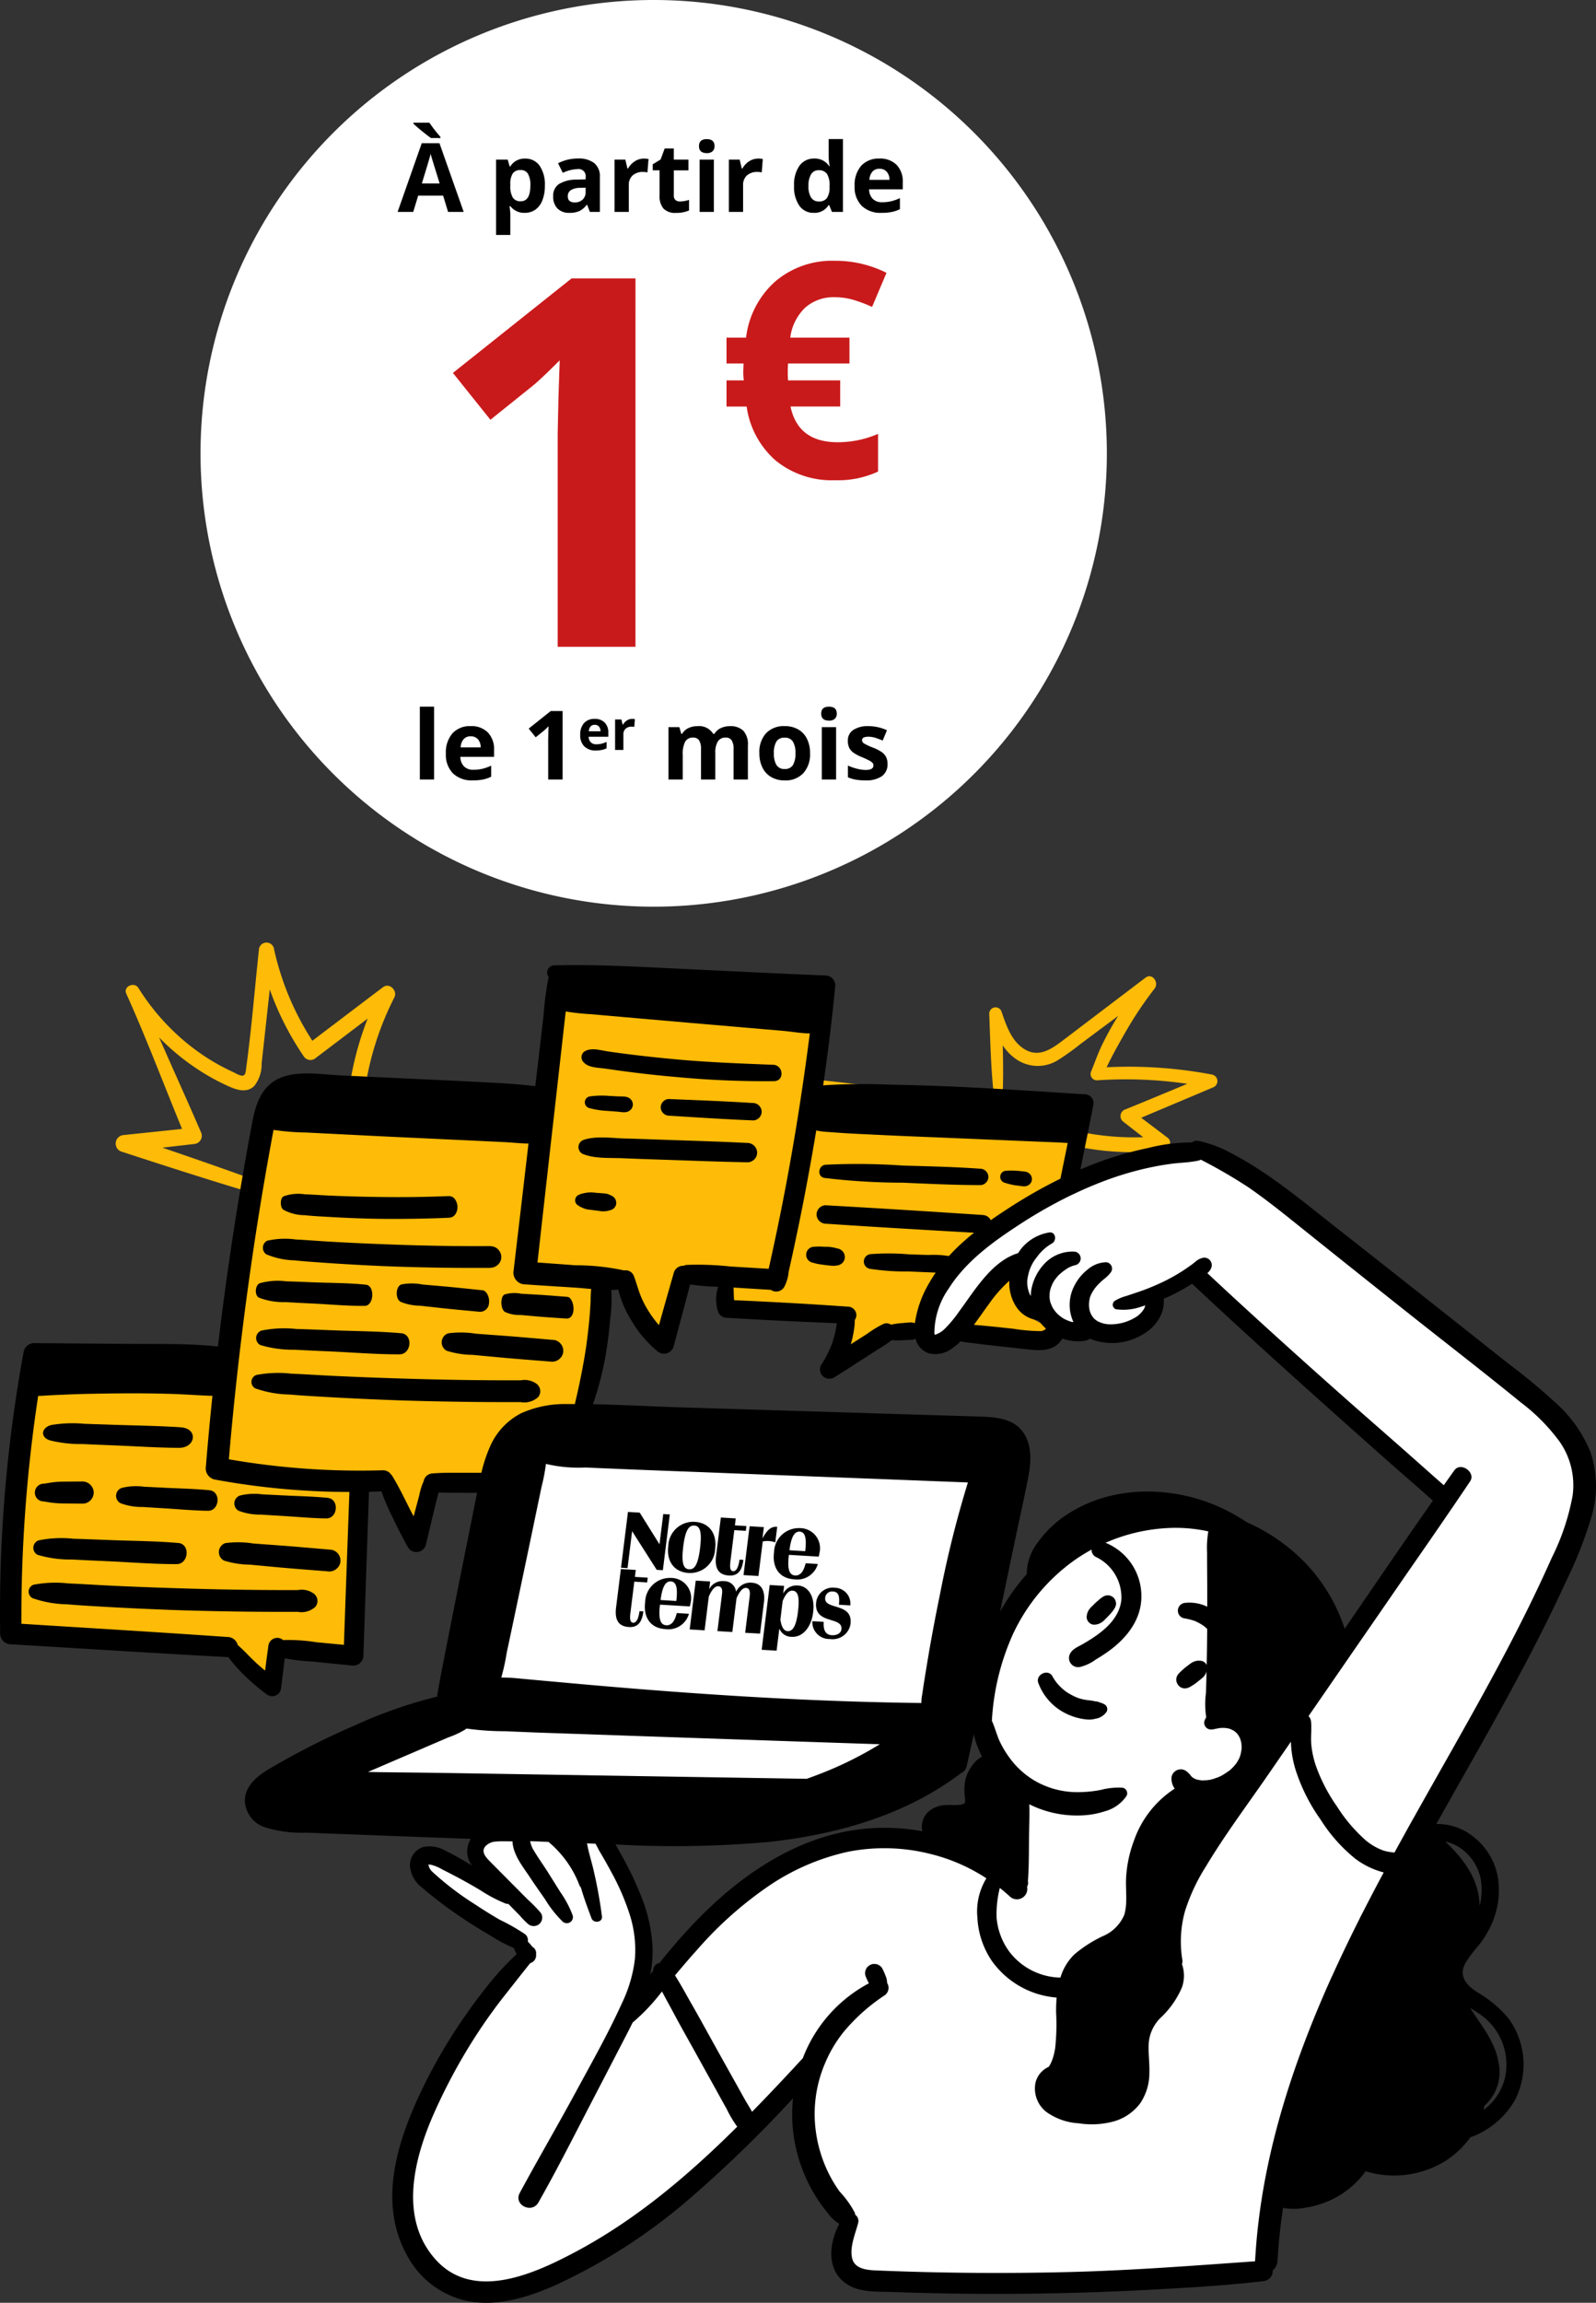
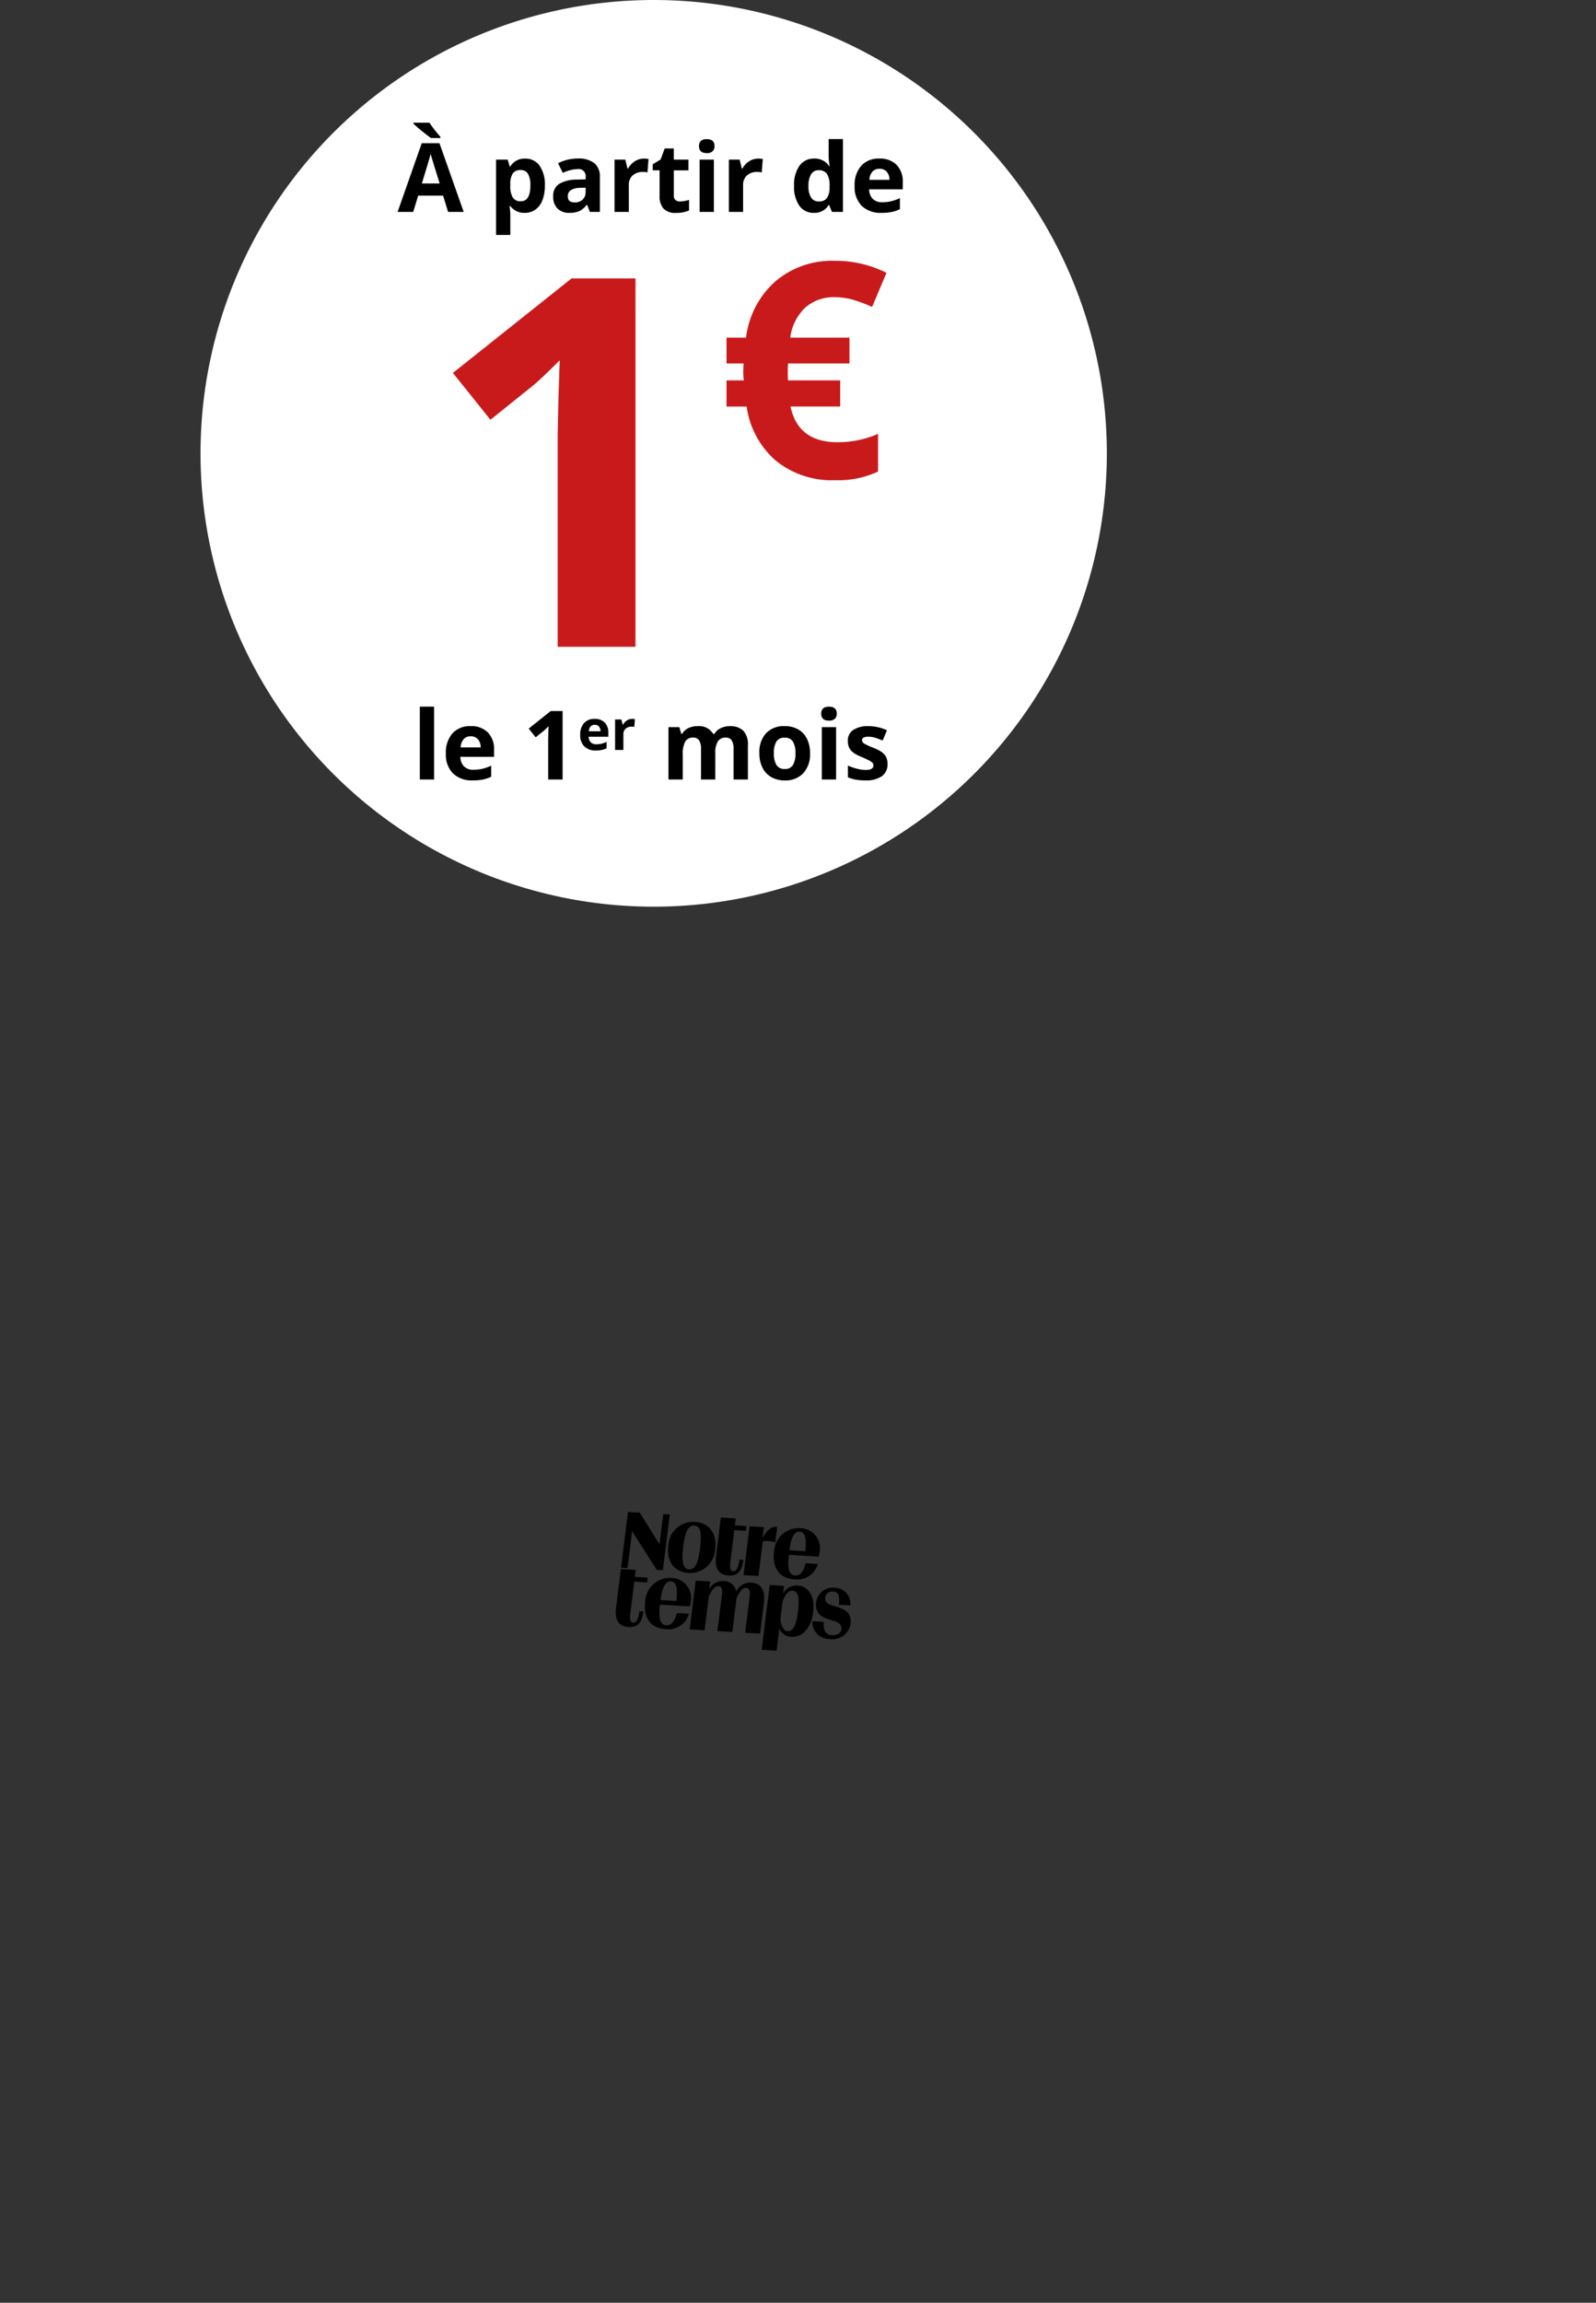
<svg xmlns="http://www.w3.org/2000/svg" width="198.99" height="286.996" viewBox="0 0 198.99 286.996">
  <rect x="0" y="0" width="198.99" height="286.996" fill="#333333" stroke="none" />
  <defs>
    <clipPath id="clip-path">
-       <rect id="Rectangle_24" data-name="Rectangle 24" width="198.99" height="169.521" fill="none" />
-     </clipPath>
+       </clipPath>
    <clipPath id="clip-path-2">
      <path id="Tracé_435" data-name="Tracé 435" d="M335.515,328.1l29.273,1.759,2-16.061-29.273-1.759Z" transform="translate(-335.515 -312.04)" fill="none" />
    </clipPath>
  </defs>
  <g id="Groupe_101" data-name="Groupe 101" transform="translate(-43 -36.004)">
    <g id="Groupe_97" data-name="Groupe 97" transform="translate(23 -30.762)">
      <g id="Groupe_86" data-name="Groupe 86" transform="translate(20 184.24)">
        <g id="Groupe_85" data-name="Groupe 85" clip-path="url(#clip-path)">
          <path id="Tracé_399" data-name="Tracé 399" d="M330.941,252.977l.91-13.06L342.2,210.149l15.93-26.652s12.843-24.679,12.735-26.827c0,0-.829-5.026-3.339-7.379S324,114.849,324,114.849a19.825,19.825,0,0,1-4,0c-2.414-.214-17.027,5.714-17.027,5.714l-8.985,5.752-5.747,7.705-.745,4.214,1.208.945,3.889-2.905,6.327-7.311.324.958,1.583,4.628,2.146.549,1.932,2.058h2.274l4.535.686,4.169-2.117,1.083-2.607.956-1.078,2.823-1.568,2.274.777,29.8,27.139-14.037,18.977L324.825,161.21l-12-.863-9.852,4.234-9.729,15.133,3.741,12.078-4.783,8.97-9.952-.344-6.593.627-11.164,6.274-10.322,11.057-2.117.784,1.333-6.117-5.8-13.331-13.8-.706-1.725,2.117v3.529l-5.489-2.294-1.725,1.2.627,2.117,12.7,8.312-.863,2.274-6.979,7.371-6.979,15.134v11.37l5.254,6.117,6.038,1.1,12.233-5.254,5.96-3.842,10.665-8.7,5.8-6.43,3.529-1.725.392,8.155,2.745,6.508,2.588,2.509-.784,4.391,1.469,2.126,17.352.5,27.211-.748,3.562-.314Z" transform="translate(-172.562 -88.728)" fill="#fff" />
          <path id="Tracé_400" data-name="Tracé 400" d="M252.591,310.778l6.8-31.871-60.862-2-7.682,30.944-18.09,10.3,13.877,2.863,47.335,2.23,12.908-5.093Z" transform="translate(-133.475 -213.94)" fill="#fff" />
          <path id="Tracé_401" data-name="Tracé 401" d="M96.784,5.552q-4.409,3.339-8.813,6.685A34.644,34.644,0,0,1,83.153.638a.954.954,0,0,0-1.83.1c-.533,4.947-.926,9.933-1.6,14.862-.034.245-.052.788-.293.941-.313.2-1.064-.279-1.364-.417A27.14,27.14,0,0,1,75.4,14.714a27.521,27.521,0,0,1-4.841-3.755A28.181,28.181,0,0,1,66.27,5.638c-.494-.782-1.907-.177-1.507.714,2.5,5.542,4.644,11.247,6.959,16.87l-7.305.768a1.063,1.063,0,0,0-.152,2.093c4.873,1.59,9.745,3.164,14.651,4.646.915.276,1.476-1.277.562-1.606-3.393-1.225-6.8-2.4-10.211-3.564l3.966-.456a1.026,1.026,0,0,0,.907-1.328c-1.714-4-3.537-7.958-5.274-11.951a28.8,28.8,0,0,0,5.5,4.41,27.156,27.156,0,0,0,3.071,1.637c1.053.477,2.318.933,3.279.011a4.315,4.315,0,0,0,.928-2.806l.475-4.316.541-4.92A36.213,36.213,0,0,0,86.9,14.183a.993.993,0,0,0,1.357.3q3.309-2.5,6.606-5.008a38.882,38.882,0,0,0-2.379,9.369c-.152,1.236,1.756,1.642,1.911.392a37.4,37.4,0,0,1,3.8-12.406c.422-.827-.606-1.882-1.407-1.274" transform="translate(-49.025 0)" fill="#febb08" />
          <path id="Tracé_402" data-name="Tracé 402" d="M570.211,30.709a55.511,55.511,0,0,0-13.176-.918c.719-1.531,1.576-3.031,2.406-4.479a46.289,46.289,0,0,1,3.575-5.328c.578-.745-.282-2.007-1.142-1.354q-5.15,3.909-10.3,7.82c-1.449,1.1-3.01,2.178-4.789,1.083-1.631-1-2.272-2.976-2.86-4.689a.787.787,0,0,0-1.527.287c.129,3.414.2,6.824.583,10.22a.543.543,0,0,0,1.083-.062c.094-2.08.069-4.158.016-6.236a6.219,6.219,0,0,0,1.506,1.612,4.743,4.743,0,0,0,5.448.192,30.518,30.518,0,0,0,2.724-1.953l3.026-2.257,1.689-1.259c-.179.289-.361.576-.533.869q-.831,1.409-1.54,2.88c-.495,1.03-.851,2.1-1.289,3.152a.787.787,0,0,0,.738,1.129,53.285,53.285,0,0,1,11.244.435c-2.576,1.071-5.149,2.15-7.736,3.194a.881.881,0,0,0-.319,1.472c.848.667,1.7,1.326,2.555,1.987a33.245,33.245,0,0,1-8.576-.821.935.935,0,0,0-.375,1.831,34.171,34.171,0,0,0,11.439.644c.708-.079,1.226-1.072.561-1.58q-1.643-1.253-3.3-2.493c2.979-1.272,5.972-2.512,8.952-3.785a.832.832,0,0,0-.089-1.593" transform="translate(-419.058 -14.252)" fill="#febb08" />
          <path id="Tracé_403" data-name="Tracé 403" d="M74.326,22.623,71.883,40.39,38.125,38.836l-5.33,32.648H7.92s-2.221,32.2-1.555,31.981,26.429,1.555,26.429,1.555l5.552,4.886-.04-4.894,10.7,1.118,1.11-21.321,2.256,1.065,4.406,5.82,2-6.885H67l9.55-7.773L80.1,59.268l2.665.222,4.664,7.773,2.443-8.218H95.2v4.442l15.1.888-1.777,5.774,7.107-4.22h3.331s.444,2.665,2,2a19.759,19.759,0,0,0,3.331-2s9.994,2.221,10.883,1.333a11.482,11.482,0,0,0,1.332-1.555s-4.664-1.555-4.886-3.553-.444-4.442-.444-4.442-1.555.222-2.887,2.887-2.045,4.514-2.045,4.514-2.989,2.519-5.284,2-2-2.665-.518-5.108,7.181-8.218,9.328-9.4,8.366-5.034,8.291-5.256.962-8.884.666-9.032-32.277-3.776-32.277-3.776l-.074-9.624Z" transform="translate(-4.822 -17.479)" fill="#febb08" />
          <path id="Tracé_404" data-name="Tracé 404" d="M25.008,295.353l-2.429.02a11.185,11.185,0,0,0-1.187.079c-.411.047-.815.147-1.229.179a1.11,1.11,0,0,0-1.029,1.024,1.09,1.09,0,0,0,.871,1.162c.4.031.8.13,1.2.176a14.012,14.012,0,0,0,1.48.1l2.479.02a1.392,1.392,0,0,0,1.3-1.46,1.415,1.415,0,0,0-1.461-1.3" transform="translate(-14.782 -228.189)" />
          <path id="Tracé_405" data-name="Tracé 405" d="M75.294,298.467c-1.831-.181-3.683-.215-5.52-.306-.881-.044-1.762-.09-2.643-.131a7.365,7.365,0,0,0-2.787.15,1.042,1.042,0,0,0-.149,1.9,7.407,7.407,0,0,0,2.778.473c.915.063,1.831.114,2.747.17,1.792.11,3.595.284,5.39.305,1.443.018,1.653-2.412.185-2.557" transform="translate(-49.175 -230.213)" />
          <path id="Tracé_406" data-name="Tracé 406" d="M140.133,302.647c-1.831-.181-3.683-.215-5.52-.306-.881-.044-1.762-.09-2.643-.131a7.363,7.363,0,0,0-2.787.15,1.042,1.042,0,0,0-.149,1.9,7.407,7.407,0,0,0,2.778.473c.915.063,1.831.114,2.747.17,1.792.11,3.594.284,5.39.305,1.443.018,1.653-2.412.185-2.557" transform="translate(-99.27 -233.442)" />
          <path id="Tracé_407" data-name="Tracé 407" d="M40.8,263.978c-2.7-.181-5.438-.215-8.151-.306q-1.951-.066-3.9-.131a15.943,15.943,0,0,0-4.116.15c-1.21.31-1.432,1.476-.22,1.9a15.708,15.708,0,0,0,4.1.473c1.351.063,2.7.114,4.056.17,2.646.11,5.308.284,7.959.305,2.13.017,2.441-2.412.274-2.557" transform="translate(-18.238 -203.566)" />
          <path id="Tracé_408" data-name="Tracé 408" d="M36.339,327.047c-2.906-.255-5.852-.258-8.767-.374-1.43-.057-2.859-.116-4.29-.155a14.251,14.251,0,0,0-4.359.2.987.987,0,0,0-.141,1.8,14.235,14.235,0,0,0,4.333.586c1.431.08,2.862.144,4.293.206,2.9.127,5.835.38,8.742.366,1.478-.007,1.708-2.5.19-2.631" transform="translate(-14.106 -252.216)" />
-           <path id="Tracé_409" data-name="Tracé 409" d="M134.078,329.559c-2.187-.188-4.373-.387-6.563-.549l-3.225-.237a11.954,11.954,0,0,0-3.482-.046,1.19,1.19,0,0,0-.171,2.173,11.227,11.227,0,0,0,3.238.51l3.213.3c2.145.2,4.293.359,6.44.531a1.413,1.413,0,0,0,1.615-1.065,1.377,1.377,0,0,0-1.065-1.615" transform="translate(-92.719 -253.881)" />
          <path id="Tracé_410" data-name="Tracé 410" d="M51.385,352.306a2.558,2.558,0,0,0-2.1-.529q-1.114,0-2.227,0-2.228-.006-4.456-.036c-2.918-.039-5.834-.113-8.75-.206s-5.829-.205-8.742-.353c-1.482-.075-2.963-.177-4.446-.235a14.427,14.427,0,0,0-4.333.162.918.918,0,0,0-.132,1.675,13.6,13.6,0,0,0,4.276.763c1.488.133,2.981.21,4.471.3q4.45.255,8.9.417c2.968.1,5.938.162,8.908.2q2.227.025,4.455.027,1.034,0,2.069,0a2.549,2.549,0,0,0,2.17-.613,1.129,1.129,0,0,0-.07-1.561" transform="translate(-12.144 -271.079)" />
          <path id="Tracé_411" data-name="Tracé 411" d="M158.5,212.078c-2.906-.255-5.852-.258-8.767-.374-1.43-.057-2.859-.116-4.29-.155a14.25,14.25,0,0,0-4.359.2.987.987,0,0,0-.141,1.8,14.237,14.237,0,0,0,4.333.586c1.431.08,2.862.144,4.293.206,2.9.127,5.835.38,8.742.366,1.478-.007,1.708-2.5.19-2.631" transform="translate(-108.488 -163.391)" />
          <path id="Tracé_412" data-name="Tracé 412" d="M256.239,214.59c-2.187-.188-4.373-.387-6.563-.549l-3.225-.237a11.953,11.953,0,0,0-3.482-.046,1.19,1.19,0,0,0-.171,2.173,11.227,11.227,0,0,0,3.238.51l3.213.3c2.145.2,4.293.359,6.44.531a1.413,1.413,0,0,0,1.615-1.065,1.377,1.377,0,0,0-1.065-1.615" transform="translate(-187.1 -165.056)" />
          <path id="Tracé_413" data-name="Tracé 413" d="M153.98,185.9c-2.209-.231-4.445-.211-6.659-.3-1.086-.045-2.172-.092-3.258-.12a8.269,8.269,0,0,0-3.307.237c-.574.226-.7,1.5-.088,1.8a8.4,8.4,0,0,0,3.3.551c1.087.068,2.174.121,3.261.171,2.206.1,4.433.332,6.64.294,1.122-.019,1.27-2.512.116-2.633" transform="translate(-108.367 -143.261)" />
          <path id="Tracé_414" data-name="Tracé 414" d="M228.2,187.643c-1.662-.17-3.324-.352-4.987-.5l-2.451-.211a6.918,6.918,0,0,0-2.644-.017c-.736.228-.809,1.8-.106,2.174a6.659,6.659,0,0,0,2.463.484l2.442.272c1.63.181,3.262.324,4.894.478a1.117,1.117,0,0,0,1.214-1.078c.1-.66-.263-1.549-.826-1.606" transform="translate(-168.057 -144.313)" />
          <path id="Tracé_415" data-name="Tracé 415" d="M283.182,192.562c-1.3-.1-2.6-.213-3.9-.287l-1.913-.109a4.2,4.2,0,0,0-2.051.093c-.557.258-.521,1.835.045,2.175a4.2,4.2,0,0,0,1.939.381l1.91.17c1.275.113,2.549.188,3.823.275.437.03.836-.335.878-1.127.035-.663-.3-1.535-.735-1.569" transform="translate(-212.406 -148.403)" />
          <path id="Tracé_416" data-name="Tracé 416" d="M173.545,237.338a2.557,2.557,0,0,0-2.1-.529q-1.114,0-2.228,0-2.228-.006-4.456-.035c-2.918-.039-5.834-.113-8.75-.206s-5.829-.206-8.742-.353c-1.482-.075-2.963-.177-4.446-.235a14.434,14.434,0,0,0-4.333.162.918.918,0,0,0-.132,1.675,13.6,13.6,0,0,0,4.276.763c1.488.133,2.981.21,4.471.3q4.45.255,8.9.417c2.968.1,5.938.162,8.908.2q2.227.025,4.455.028,1.034,0,2.069,0a2.549,2.549,0,0,0,2.17-.613,1.129,1.129,0,0,0-.071-1.561" transform="translate(-106.524 -182.254)" />
          <path id="Tracé_417" data-name="Tracé 417" d="M173.588,163.8c-.48-.608-1.09-.531-1.73-.529q-.919,0-1.838,0-1.839-.006-3.677-.035c-2.408-.039-4.814-.113-7.22-.206s-4.81-.205-7.214-.353c-1.223-.075-2.445-.177-3.669-.235a9.859,9.859,0,0,0-3.575.162,1,1,0,0,0-.109,1.675,9.49,9.49,0,0,0,3.529.763c1.228.133,2.46.21,3.69.3q3.672.255,7.348.417c2.449.1,4.9.162,7.351.2q1.838.025,3.676.027.853,0,1.707,0c.7,0,1.279.054,1.791-.613a1.307,1.307,0,0,0-.058-1.561" transform="translate(-111.375 -125.439)" />
-           <path id="Tracé_418" data-name="Tracé 418" d="M175.773,138.548c-.376-.6-.825-.5-1.3-.486q-.68.026-1.36.046-1.361.04-2.722.056c-1.783.021-3.566.007-5.35-.026s-3.566-.085-5.35-.173c-.908-.045-1.815-.116-2.723-.144a5.456,5.456,0,0,0-2.64.251c-.446.214-.471,1.381-.024,1.677a5.529,5.529,0,0,0,2.637.674c.913.1,1.827.149,2.74.2,1.817.109,3.634.191,5.451.234s3.631.04,5.446.013q1.361-.02,2.721-.064.632-.02,1.263-.046c.518-.021.948.022,1.3-.657a1.685,1.685,0,0,0-.1-1.559" transform="translate(-118.968 -106.45)" />
          <path id="Tracé_419" data-name="Tracé 419" d="M596.553,361.354a.937.937,0,0,0,.359,0,1.211,1.211,0,0,0,.3-.056,2.485,2.485,0,0,0,.233-.1,1.919,1.919,0,0,0,.551-.4l.435-.441c.142-.144.277-.288.407-.442.065-.076.132-.151.194-.23a4.047,4.047,0,0,0,.306-.474l.092-.261a.773.773,0,0,0-.005-.4.982.982,0,0,0-.309-.572,1.227,1.227,0,0,0-.488-.249,1.062,1.062,0,0,0-.764.142,2.453,2.453,0,0,0-.347.234l-.326.276c-.155.131-.3.266-.445.408l-.416.41a2.457,2.457,0,0,0-.341.453.738.738,0,0,0-.063.138,2.169,2.169,0,0,0-.1.3,1.191,1.191,0,0,0-.015.121.75.75,0,0,0-.025.259.989.989,0,0,0,.768.887" transform="translate(-460.302 -276.361)" />
          <path id="Tracé_420" data-name="Tracé 420" d="M576.836,403.871a1.617,1.617,0,0,0-.684-.176c.155.013.032,0-.053-.014s-.154-.036-.235-.05c-.16-.026-.32-.047-.482-.065a6.652,6.652,0,0,1-1.057-.2c-.079-.022-.156-.05-.235-.071-.189-.074-.356-.142-.519-.219a8.6,8.6,0,0,1-.9-.5l-.136-.092-.091-.069q-.214-.164-.414-.346c-.133-.121-.258-.248-.381-.378l-.133-.141-.109-.128a6.139,6.139,0,0,1-.562-.851c-.534-.979-2.146-.206-1.761.834a6.915,6.915,0,0,0,3.407,3.791,7.521,7.521,0,0,0,2.408.737,3.988,3.988,0,0,0,.8.028,3.085,3.085,0,0,0,.406-.071l.175-.035a2.055,2.055,0,0,0,1.329-.873.7.7,0,0,0-.149-.823,1.715,1.715,0,0,0-.621-.289" transform="translate(-439.628 -309.133)" />
          <path id="Tracé_421" data-name="Tracé 421" d="M198.315,73.094a16.568,16.568,0,0,0-4.167-6.007,77.877,77.877,0,0,0-6.054-5.034q-3.534-2.8-7.068-5.6-7.183-5.688-14.394-11.347c-4.308-3.376-8.568-7-13.48-9.489a14.583,14.583,0,0,0-3.733-1.342.891.891,0,0,0-.8.194,21.744,21.744,0,0,0-5.451.685,43.859,43.859,0,0,0-6.206,1.776c-.756.281-1.512.58-2.257.9.551-2.7,1.1-5.386,1.618-8.082a1.089,1.089,0,0,0-1.108-1.283c-5.4-.346-10.813-.709-16.217-.955q-4.062-.176-8.118-.246a76.317,76.317,0,0,0-8.111.076.6.6,0,0,0-.141.029c.17-1.143.328-2.292.481-3.434q.589-4.4,1.014-8.826a1.236,1.236,0,0,0-1.26-1.454c-5.644-.223-11.288-.516-16.932-.78s-11.27-.627-16.914-.475a.906.906,0,0,0-.6,1.465.685.685,0,0,0-.041.117,37.959,37.959,0,0,0-.6,4.618q-.272,2.321-.539,4.63c-.164,1.413-.334,2.819-.5,4.226-2.538-.322-5.1-.422-7.654-.557-2.755-.147-5.515-.264-8.27-.393l-8.416-.4c-2.315-.111-5.029-.6-7.262.24-2.374.891-3.206,3.118-3.645,5.421-.516,2.69-.99,5.381-1.447,8.076q-1.372,8.167-2.421,16.375-.237,1.837-.445,3.68c-3.628-.393-7.355-.3-10.989-.328q-6-.044-12-.093a1.346,1.346,0,0,0-1.237,1.072A179.126,179.126,0,0,0,.022,95.77a1.362,1.362,0,0,0,1.4,1.248c9.014.533,18.034,1.114,27.053,1.594.152.211.3.41.469.609a18.666,18.666,0,0,0,1.377,1.518,27.176,27.176,0,0,0,2.854,2.456,1.166,1.166,0,0,0,1.1.234,1.1,1.1,0,0,0,.75-.838q.255-1.916.475-3.833a26.816,26.816,0,0,0,3.581.416c1.582.164,3.159.322,4.742.48a1.273,1.273,0,0,0,1.489-1.289q.343-10.18.692-20.361.774-.017,1.547-.053a29.065,29.065,0,0,0,1.336,3.118c.633,1.318,1.284,2.637,2.01,3.909a1.23,1.23,0,0,0,2.215-.416q.449-1.908.908-3.815c.152-.627.3-1.248.457-1.875.065-.264.141-.522.205-.78,1.266.053,2.543.029,3.81.041.328.006.662,0,.99,0-.486,2.415-.961,4.818-1.448,7.226-.961,4.788-1.922,9.577-2.848,14.365-.234,1.19-.457,2.374-.656,3.569a1.6,1.6,0,0,0-.012.234,58.328,58.328,0,0,0-10.3,3.6,95.587,95.587,0,0,0-10.7,5.445c-1.465.867-3.024,2.133-2.989,4.009a3.644,3.644,0,0,0,2.526,3.247,15.56,15.56,0,0,0,5.175.662l6.441.246q7.016.273,14.031.527a2.9,2.9,0,0,0-.012,3.095c.047.082.106.158.158.234-.106-.065-.217-.129-.322-.2-.961-.586-1.946-1.137-2.954-1.635a3.933,3.933,0,0,0-2.778-.486,2.382,2.382,0,0,0-1.682,2.385,3.759,3.759,0,0,0,1.506,2.678A52.539,52.539,0,0,0,57.9,131.3c1.043.7,2.116,1.36,3.2,1.987a19.3,19.3,0,0,0,2.977,1.582,2.533,2.533,0,0,0,.188.457c.053.106.1.205.152.311a33.2,33.2,0,0,0-3.089,3.258q-1.706,2.075-3.235,4.278a66.886,66.886,0,0,0-5.474,9.319c-3.071,6.4-5.574,14.1-1.823,20.765a11.152,11.152,0,0,0,7.607,5.632c3.651.656,7.361-.475,10.678-1.928a70.943,70.943,0,0,0,17.541-11.417,157.2,157.2,0,0,0,12.255-11.95,19.04,19.04,0,0,0,1.219,8.991,18.885,18.885,0,0,0,3.048,5.234,5.014,5.014,0,0,0,1.5,1.418c-1.331,2.526-1.653,5.961,1.108,7.619,1.6.961,3.7.815,5.492.879q3.191.114,6.371.176,12.747.229,25.477-.44c4.818-.258,9.653-.527,14.441-1.09a1.267,1.267,0,0,0,1.149-1.342,1.627,1.627,0,0,0,.6-1.231c.129-2.2.363-4.384.686-6.558a7.442,7.442,0,0,0,2.743-.012,11.771,11.771,0,0,0,3.317-1.014,11.084,11.084,0,0,0,4.237-3.534,12.193,12.193,0,0,0,9.665-1.114,11.367,11.367,0,0,0,3.388-3.112,10.433,10.433,0,0,0,5.6-4.712,9.723,9.723,0,0,0-.856-10.139,14.8,14.8,0,0,0-3.979-3.3c-1.366-.926-2.251-2.034-1.336-3.645a18.2,18.2,0,0,1,1.659-2.186,12.128,12.128,0,0,0,1.53-2.514,10.325,10.325,0,0,0,.85-5.72,8.184,8.184,0,0,0-3.129-5.286,7.08,7.08,0,0,0-4.577-1.553q2.092-3.727,4.2-7.443c2.813-4.976,5.6-9.975,8.211-15.062,1.313-2.561,2.584-5.152,3.78-7.771a51.577,51.577,0,0,0,3.159-8.029,13.326,13.326,0,0,0-.117-8.006m-13.785,70.025a7.623,7.623,0,0,1,3.129,7.859,7.056,7.056,0,0,1-2.684,4.068,3.919,3.919,0,0,0,.088-.51,5.629,5.629,0,0,0,1.788-5.363c-.381-2.356-1.846-4.279-3.142-6.218-.135-.2-.275-.416-.416-.633.416.264.832.521,1.237.8m-2.045-20.413a6.073,6.073,0,0,1,2.2,4,8.065,8.065,0,0,1-.211,2.93c-.018-3.258-1.952-5.872-4.278-8.047a5.5,5.5,0,0,1,2.292,1.114M102.738,33.124c.68.053,1.354.1,2.034.147,1.354.1,2.714.146,4.068.217,2.878.146,5.749.258,8.627.375q4.237.176,8.475.357l4.237.176c.686.029,1.366.053,2.045.082.3.018.6.047.9.053q-.457,2.224-.908,4.448a62.594,62.594,0,0,0-6.535,3.728c-3.774,2.45-7.543,5.263-9.805,9.237A13.657,13.657,0,0,0,114.066,57a1.254,1.254,0,0,0-.492-.106,4.546,4.546,0,0,0-.486.035l-.856.07c-.3.029-.6.07-.908.129-.082.012-.158.029-.234.047a.994.994,0,0,0-.92-.1,12.361,12.361,0,0,0-1.975,1.19c-.6.387-1.207.774-1.817,1.16-.1.071-.205.135-.3.2a12.929,12.929,0,0,0,.4-1.834,6.814,6.814,0,0,0,.094-1.19,1.126,1.126,0,0,0,.2-.674,1.086,1.086,0,0,0-1.125-1c-4.7-.334-9.407-.592-14.119-.8-.041-.445-.041-.885-.058-1.342a1.565,1.565,0,0,0-.018-.234l4.654.287a1.161,1.161,0,0,0,1.682-.381,5.072,5.072,0,0,0,.545-1.893q.431-1.89.826-3.78.809-3.78,1.512-7.578.58-3.112,1.1-6.236a7.151,7.151,0,0,0,.973.152M126.72,54.967a3.757,3.757,0,0,0,2.772,1.665,5.737,5.737,0,0,0,.92,1.037.937.937,0,0,1-.78.311,22.992,22.992,0,0,1-3.282-.293c-1.184-.129-2.373-.258-3.563-.369l-1.36-.123c.7-.932,1.354-1.9,2.045-2.837a16.428,16.428,0,0,1,2.262-2.55c.035-.029.07-.064.111-.094a5.422,5.422,0,0,0,.873,3.253M123.5,59.749l4.513.493c1.307.146,2.766.293,3.851-.616a3.088,3.088,0,0,0,.6-.715,5.541,5.541,0,0,0,1.5.322,5.315,5.315,0,0,0,1.1-.018,2.15,2.15,0,0,0,.838-.281,7.391,7.391,0,0,0,6.7-.615,5.284,5.284,0,0,0,2-2.063,4.016,4.016,0,0,0,.486-2.309c.117-.053.234-.088.346-.141a26.211,26.211,0,0,0,2.919-1.553c.094-.059.182-.111.275-.176,7.842,7.343,15.853,14.5,23.883,21.632,1.36,1.207,2.731,2.4,4.1,3.592.68.6,1.354,1.213,2.051,1.805-3.716,5.286-7.349,10.638-11.006,15.971a21.449,21.449,0,0,0-7.033-10.139,22.987,22.987,0,0,0-5.193-3.147,23.14,23.14,0,0,0-3.774-2.057c-5.884-2.5-13.081-2.5-18.555,1.061a13.3,13.3,0,0,0-3.6,3.382,6.5,6.5,0,0,0-1.483,4.091,25.94,25.94,0,0,0-3.323,4.677q.984-4.756,1.993-9.53c.5-2.38,1.037-4.753,1.5-7.139.352-1.776.516-3.8-.451-5.421-1.219-2.028-3.552-2.157-5.673-2.227q-3.666-.115-7.32-.223l-29.567-.914c-3.739-.111-7.5-.328-11.247-.4a39.336,39.336,0,0,0,1.6-6.218c.246-1.459.434-2.931.545-4.407a16.416,16.416,0,0,0,.135-3.61c.3-.006.586-.023.873-.053a13.351,13.351,0,0,0,1.559,3.721,14.688,14.688,0,0,0,3.323,3.962,1.247,1.247,0,0,0,2.04-.668c.686-2.55,1.371-5.1,2.04-7.654a28.823,28.823,0,0,0,3.5.293,4.926,4.926,0,0,0-.018,3.089,1.154,1.154,0,0,0,1.131.774q6.839.413,13.679.674c-.018.141-.041.275-.064.41a12.291,12.291,0,0,1-.4,1.711,6.384,6.384,0,0,1-.229.662c-.111.27-.229.539-.352.8a12.8,12.8,0,0,1-.926,1.641,1.172,1.172,0,0,0,.252,1.4,1.2,1.2,0,0,0,1.418.117c1.219-.762,2.426-1.541,3.633-2.321.6-.387,1.208-.78,1.811-1.172a15.274,15.274,0,0,0,1.711-1.143c.082.012.17.018.264.024.3.018.609.018.914.006.287-.018.574-.029.856-.041.164-.006.328-.012.487-.029a1.536,1.536,0,0,0,.44-.129,2.551,2.551,0,0,0,1.594,1.8,3.425,3.425,0,0,0,2.966-.6,6.754,6.754,0,0,0,1.043-.879,12.933,12.933,0,0,0,1.512.223c.75.094,1.5.194,2.251.275m22.957,55.244a12.659,12.659,0,0,0-5.081,6.459,15.67,15.67,0,0,0-.979,4.449c-.123,1.57.217,3.3-.241,4.829a5.011,5.011,0,0,1-2.713,2.673,16.127,16.127,0,0,0-3.5,2.25,6.7,6.7,0,0,0-1.747,2.9,8.271,8.271,0,0,1-3.13-.686,8.184,8.184,0,0,1-3.329-2.667,8.341,8.341,0,0,1-1.5-4.126,13.487,13.487,0,0,1,.4-3.7c.445.352.879.727,1.3,1.114a1.294,1.294,0,0,0,2.1-1.266,1.054,1.054,0,0,0,.129-.569c-.006-.041-.018-.076-.024-.117.141-1.852.117-3.745.141-5.6.018-1.325.082-2.661.035-3.985a13.238,13.238,0,0,0,6.218,1.395,10.733,10.733,0,0,0,3.218-.527,4.773,4.773,0,0,0,2.69-1.917.709.709,0,0,0-.487-1.014,8.62,8.62,0,0,0-2.708.269,14.988,14.988,0,0,1-2.76.281,10.577,10.577,0,0,1-5.152-1.231,10.38,10.38,0,0,1-3.5-3.071,12.215,12.215,0,0,1-1.26-2.133c-.352-.8-.557-1.653-.926-2.45a30.2,30.2,0,0,1,2.608-10.766,23.447,23.447,0,0,1,8.088-9.529c.563-.375,1.143-.727,1.735-1.049a.974.974,0,0,0,.528.914,5.573,5.573,0,0,1,3.177,5.415c-.317,2.608-2.749,4.266-4.841,5.468-.61.346-1.371.633-1.624,1.354a1.142,1.142,0,0,0,1.3,1.483,5.546,5.546,0,0,0,2.022-.961,18.207,18.207,0,0,0,1.706-1.119c2.227-1.647,4-3.968,3.939-6.857a7.176,7.176,0,0,0-4.466-6.547A22.071,22.071,0,0,1,146.33,82.5a19.051,19.051,0,0,1,4.325.44,11.819,11.819,0,0,0-.158,2.614c0,.967.006,1.934.012,2.9.012,1.3.012,2.585.012,3.874a5.121,5.121,0,0,0-2.76-.48.975.975,0,0,0-.9.9.962.962,0,0,0,.762,1.02,8.951,8.951,0,0,1,1.243.3.454.454,0,0,0,.082.029c.106.047.211.088.311.141a5.325,5.325,0,0,1,.563.317c.041.023.082.047.117.07a.569.569,0,0,1,.082.053c.041.029.076.058.111.082.135.106.258.223.381.34-.012,1.494-.029,3-.065,4.5a.818.818,0,0,0-.064-.123.917.917,0,0,0-.352-.317.906.906,0,0,0-.463-.1c-.1,0-.158-.012-.229-.006a2.123,2.123,0,0,0-.381.082,1.767,1.767,0,0,0-.469.235c-.158.111-.316.234-.475.352a8.8,8.8,0,0,0-1.072.961,1.122,1.122,0,0,0-.287.8,1.151,1.151,0,0,0,.264.633,1.059,1.059,0,0,0,.609.375,1.227,1.227,0,0,0,.809-.152,6.807,6.807,0,0,0,.967-.645c.217-.176.439-.346.65-.533a1.584,1.584,0,0,0,.475-.744c-.018.9-.041,1.787-.07,2.666a10.482,10.482,0,0,0,.035,3.03,1.816,1.816,0,0,0-.24.516.841.841,0,0,0,.862,1,2.343,2.343,0,0,0,.528-.082l.293-.053c.059-.012.123-.024.188-.041.023,0,.065-.006.076-.006.164-.012.322-.018.486-.018.041,0,.194.012.24.018a2.038,2.038,0,0,1,.369.065c.053.012.106.029.158.041.141.059.269.123.4.188.012.006.059.035.1.059s.07.047.082.058c.1.082.194.17.287.258.064.082.094.117.117.152.047.07.094.135.135.211.018.029.059.106.076.135a3.768,3.768,0,0,1,.135.357c.012.035.059.24.07.27a3.659,3.659,0,0,1,.041.445c.006.082.006.164.006.246v.076a5.5,5.5,0,0,1-.17.885c-.035.1-.053.153-.076.205a3.7,3.7,0,0,1-.258.5c-.023.047-.152.229-.152.24-.094.123-.188.234-.281.346s-.205.217-.311.322c-.047.041-.094.082-.141.129a.543.543,0,0,0-.059.059.613.613,0,0,0-.076.053c-.246.176-.486.346-.744.5a3.764,3.764,0,0,1-.744.363,8.21,8.21,0,0,1-.815.264c-.047.012-.094.023-.135.029-.17.023-.311.047-.457.053-.164.012-.328.017-.486.017-.018,0-.053-.006-.088-.006l-.17-.018c-.141-.023-.276-.047-.41-.082-.047-.012-.1-.029-.146-.041-.164-.082-.27-.146-.375-.2a2.355,2.355,0,0,0-.176-.158c-.053-.053-.07-.082-.059-.07a.339.339,0,0,0-.041-.058,2.478,2.478,0,0,0-.686-.621,1.178,1.178,0,0,0-1.676.809,2.11,2.11,0,0,0,.387,1.465m-26.151,1.166c.018.311.058.61-.094.727.059-.094.059-.105.012-.047-.018.012-.041.023-.082.053-.064.023-.246.082-.27.094a.449.449,0,0,1-.07.012c-.082.012-.158.023-.234.029-.164.012-.334.018-.5.018-.392,0-.779-.023-1.172.006a3.387,3.387,0,0,0-2.28.949,2.6,2.6,0,0,0-.621,2.315,25.7,25.7,0,0,0-7.9-.234c-7.971,1.014-14.828,5.761-20.3,11.411-1.618,1.664-3.124,3.428-4.577,5.24a.928.928,0,0,0-.774.961c-.129.158-.252.317-.375.469a14.656,14.656,0,0,0,.293-3.329,19.53,19.53,0,0,0-1.342-6.212,42.2,42.2,0,0,0-2.848-5.884c-.135-.24-.275-.5-.422-.779a131.152,131.152,0,0,0,19.077-.311c8.4-.914,16.844-3.265,23.707-8.363a1.474,1.474,0,0,0,.2-.176,1.214,1.214,0,0,0,.791-.914c.3-1.325.592-2.649.885-3.974a10.149,10.149,0,0,0,.68,2.051c.111.252.223.5.346.75a3.24,3.24,0,0,0-.955.756,5.154,5.154,0,0,0-1.131,2.163,6.887,6.887,0,0,0-.041,2.221m-5.421-11.833c-13.955-.158-27.945-1.072-41.84-2.3-1.928-.17-3.862-.346-5.791-.522-.967-.088-1.928-.176-2.9-.269-.627-.059-1.243-.076-1.858-.088a25.52,25.52,0,0,0,.674-3.077c.246-1.143.487-2.28.727-3.423q.738-3.49,1.471-6.986.721-3.42,1.43-6.84c.24-1.143.475-2.286.715-3.423a23.635,23.635,0,0,0,.551-2.872,17.687,17.687,0,0,0,4.935.451l5.4.229c3.6.146,7.2.275,10.807.416q10.875.422,21.755.838c2.04.082,4.085.158,6.13.24.973.035,1.946.076,2.919.111.223.006.445.023.662.035a134.1,134.1,0,0,0-3.5,14.031q-.73,3.543-1.348,7.1-.308,1.819-.6,3.64c-.088.557-.17,1.119-.252,1.682a5.156,5.156,0,0,0-.1,1.026M68.9,32.626q.518-4.563,1.031-9.131c.176-1.542.346-3.089.521-4.63l.088-.721a29.631,29.631,0,0,0,3.27.346c1.354.129,2.714.24,4.073.363l7.865.686q3.938.334,7.865.674l4.079.352c1.043.094,2.192.3,3.276.317-1.043,8.141-2.362,16.24-4.038,24.281Q96.478,47.333,96,49.5c-.07.311-.123.539-.164.715-1.588-.1-3.165-.188-4.753-.287a37.454,37.454,0,0,0-5.433-.2,1.174,1.174,0,0,0-.422.111,1.2,1.2,0,0,0-1.231.926Q83.063,54,82.16,57.235a13.132,13.132,0,0,1-1.436-1.969,11.174,11.174,0,0,1-.92-1.881c-.287-.744-.48-1.524-.774-2.268a1.09,1.09,0,0,0-1.213-.7,28.79,28.79,0,0,0-6.1-.644q-2.356-.176-4.706-.346.941-8.4,1.887-16.8M42.887,97.082q-1.732-.167-3.452-.328a21.788,21.788,0,0,0-4.143-.269,1.023,1.023,0,0,0-.51-.252,1.111,1.111,0,0,0-1.3.856c-.158,1.067-.293,2.133-.428,3.206-.428-.358-.85-.715-1.26-1.1-.721-.674-1.4-1.448-2.157-2.093a1.313,1.313,0,0,0-1.3-1c-8.551-.6-17.113-1.107-25.67-1.647a183.372,183.372,0,0,1,2.092-28.4c.533-.006,1.078-.053,1.6-.082,1.014-.047,2.028-.094,3.042-.129,1.981-.065,3.962-.088,5.949-.105s3.962.011,5.937.064c1.735.053,3.469.187,5.2.246q-.457,4.387-.815,8.779a1.429,1.429,0,0,0,1.084,1.647,93.5,93.5,0,0,0,16.809,1.553q-.352,9.521-.686,19.048M58.436,75.638c-1.506.012-3.042-.047-4.548.082a1.172,1.172,0,0,0-1.067.979,7.363,7.363,0,0,0-.539,1.723c-.164.621-.334,1.243-.5,1.864-.07.258-.141.516-.211.78-.217-.41-.428-.809-.633-1.219-.645-1.289-1.266-2.567-2.016-3.792a.9.9,0,0,0-.158-.2,1.228,1.228,0,0,0-1.1-.528,95.53,95.53,0,0,1-19.13-1.371q1.3-15.2,3.7-30.283.624-3.9,1.324-7.8c.182-.991.358-1.981.545-2.971a30.617,30.617,0,0,0,4.079.328l4.208.211c2.714.135,5.421.276,8.129.4s5.421.258,8.135.381l4.062.194c1.031.047,2.122.176,3.177.188q-.923,7.93-1.858,15.842a1.463,1.463,0,0,0,1.483,1.711c2.045.147,4.091.264,6.142.4.668.041,1.36.111,2.051.176a13.41,13.41,0,0,0-.07,1.465c-.035.721-.082,1.442-.147,2.163-.129,1.383-.287,2.767-.5,4.138-.352,2.192-.8,4.4-1.325,6.576-.311,0-.615-.006-.926,0a13.208,13.208,0,0,0-5.779,1.149,8.439,8.439,0,0,0-3.9,4.226,17.952,17.952,0,0,0-1.043,3.188c-.527,0-1.055-.006-1.582,0m-3.833,37.4c-2.239-.035-4.478-.053-6.716-.082-.668-.006-1.342-.024-2.016-.035,1.242-.528,2.473-1.061,3.71-1.594,1.412-.6,2.831-1.213,4.243-1.823.709-.3,1.418-.609,2.121-.908a10.685,10.685,0,0,0,2.063-.967.766.766,0,0,0,.147-.117,34.285,34.285,0,0,0,4.841.334c1.752.076,3.511.152,5.263.211q5.266.176,10.532.363,10.453.361,20.911.715l9.987.334a45.173,45.173,0,0,1-5.615,2.936c-1.149.5-2.321.955-3.5,1.371L54.6,113.035m37.316,44.1c-6.078,6.037-12.607,11.592-20.208,15.625-5.146,2.731-12.735,6.189-17.442.879-4.571-5.152-2.626-12.606-.135-18.221a70.475,70.475,0,0,1,5.509-10.092q1.556-2.364,3.317-4.595c1.049-1.33,2.092-2.661,3.147-3.979a1.02,1.02,0,0,0,.733-1.114.887.887,0,0,0-.451-.914c-.035-.047-.07-.094-.111-.141a4.878,4.878,0,0,0-.469-.516.957.957,0,0,0-.334-.92,24.33,24.33,0,0,0-3.141-1.793c-1.02-.592-2.028-1.213-3.013-1.87a36.927,36.927,0,0,1-5.433-4.138,1.51,1.51,0,0,1-.445-.768c-.076-.252.135-.141-.012-.088a.733.733,0,0,1,.4.024,5.327,5.327,0,0,1,1.319.563c.539.264,1.067.545,1.6.821,1.067.557,2.11,1.149,3.141,1.764a18.277,18.277,0,0,0,3.159,1.664.6.6,0,0,0,.322.024c.193.2.393.4.586.6l.862.879a10.419,10.419,0,0,0,1.008,1.031,1.082,1.082,0,0,0,1.4.023,1.058,1.058,0,0,0,.211-1.383,16.85,16.85,0,0,0-1.629-1.67c-.48-.486-.967-.973-1.448-1.459q-1.556-1.565-3.112-3.135c-.557-.563-1.413-1.36-.668-2.11a1.95,1.95,0,0,1,1.278-.533c.668-.053,1.366-.023,2.04-.018.076,1.682,1.289,3.13,2.186,4.49.61.926,1.254,1.829,1.887,2.743a14.05,14.05,0,0,0,2.2,2.778.762.762,0,0,0,1.231-.791,13.19,13.19,0,0,0-1.553-2.924c-.551-.879-1.1-1.764-1.653-2.637-.539-.838-1.125-1.653-1.629-2.509a3.122,3.122,0,0,1-.463-1.178l2.28.088a13.184,13.184,0,0,1,1.137,1.073,12.963,12.963,0,0,1,2.7,4.273,1.011,1.011,0,0,0,.211.346c.006.023.012.047.018.076.375,1.289.827,2.5,1.3,3.757.258.668,1.4.539,1.3-.246a56.012,56.012,0,0,0-1.155-6.218c-.234-.926-.521-1.864-.692-2.8a.352.352,0,0,1-.012-.076c.352.018.7.029,1.055.041.182.322.34.65.475.891.533.9,1.055,1.811,1.547,2.737a29.561,29.561,0,0,1,2.256,5.24,14.474,14.474,0,0,1,.639,5.48,17.312,17.312,0,0,1-1.612,5.515c-1.7,3.763-3.757,7.39-5.726,11.024-2.292,4.237-4.73,8.4-7.021,12.642-.8,1.483,1.5,2.637,2.327,1.184,2.379-4.185,4.542-8.5,6.763-12.771q1.67-3.209,3.329-6.418c.563-1.084,1.131-2.163,1.67-3.258.018-.018.041-.018.058-.035a24.561,24.561,0,0,0,3.587-3.815c.469.9.967,1.788,1.442,2.678.867,1.629,1.782,3.235,2.678,4.853q1.31,2.365,2.62,4.724c.446.809.891,1.617,1.342,2.421a13.609,13.609,0,0,0,1.3,2.18l-.012.012m74.162-18.761c-4.49,9.963-8.059,20.489-9.248,31.4-.153,1.366-.258,2.749-.34,4.126-7.654.539-15.279,1.131-22.951,1.33q-11.868.308-23.748-.17c-1.272-.053-3.223-.012-3.552-1.6-.293-1.424.434-3.03.78-4.39a.951.951,0,0,0-.375-.967,1.37,1.37,0,0,0-.058-.258,12.042,12.042,0,0,0-1.9-2.649,16.369,16.369,0,0,1-1.547-2.649,16.923,16.923,0,0,1-1.53-6.054,16.1,16.1,0,0,1,1.219-7.162,16.393,16.393,0,0,1,2.362-4.015,23.5,23.5,0,0,1,5.14-4.583,1.132,1.132,0,0,0,.281-1.53.7.7,0,0,0,0-.111,3.064,3.064,0,0,0-.106-.563c-.041-.106-.082-.205-.123-.311a8.54,8.54,0,0,0-.387-.85.821.821,0,0,0-.317-.317.927.927,0,0,0-.422-.194l-.3-.018a.818.818,0,0,0-.422.117.5.5,0,0,0-.246.158.819.819,0,0,0-.293.352,1.175,1.175,0,0,0-.07.879,9.036,9.036,0,0,0,.381.838l.035.07a17.708,17.708,0,0,0-8.234,9.325c-2.092,2.274-4.191,4.507-6.335,6.693-.276-.545-.639-1.072-.92-1.582-.428-.762-.85-1.529-1.278-2.292q-1.354-2.417-2.7-4.841c-.873-1.571-1.735-3.153-2.631-4.712-.68-1.184-1.331-2.415-2.075-3.575q1.407-1.688,2.872-3.323a47,47,0,0,1,8.645-7.707,28.409,28.409,0,0,1,10.1-4.39,23.43,23.43,0,0,1,10.128.258,22.535,22.535,0,0,1,7.08,3.059,7.931,7.931,0,0,0-1.119,4.929,10.469,10.469,0,0,0,1.829,5.41,10.948,10.948,0,0,0,8.047,4.524c-.053.627-.071,1.26-.065,1.876a27.141,27.141,0,0,1-.111,4.366,7.051,7.051,0,0,1-.481,1.8,5.13,5.13,0,0,1-.316.586,2.925,2.925,0,0,0-1.659,1.969,3.7,3.7,0,0,0,1.348,3.657,7.692,7.692,0,0,0,4.056,1.419,10.44,10.44,0,0,0,4.425-.258,6.239,6.239,0,0,0,3.241-2.262,6.755,6.755,0,0,0,1.125-3.815c.041-1.255-.17-2.52-.071-3.774a4.965,4.965,0,0,1,1.465-3.036,11.257,11.257,0,0,0,2.637-3.722,4.318,4.318,0,0,0,.029-2.983.963.963,0,0,0,.053-.51,14.1,14.1,0,0,1,.328-6.077,23.574,23.574,0,0,1,2.6-5.562c2.362-3.944,5.152-7.66,7.76-11.44q1.424-2.066,2.848-4.126c.006.111.006.223.012.328a13.038,13.038,0,0,0,.592,3.253,22.507,22.507,0,0,0,3.094,6.13,19.829,19.829,0,0,0,4.319,4.87,10.042,10.042,0,0,0,3.024,1.565c.17.053.346.105.527.152-2.274,4.243-4.454,8.539-6.441,12.935m30-59.927a29,29,0,0,1-2.6,7.765q-1.732,3.886-3.645,7.684c-2.526,5.029-5.246,9.957-8.006,14.857-1.817,3.229-3.651,6.453-5.462,9.688q-.633,1.116-1.248,2.239c-.422.762-.838,1.518-1.254,2.28a6.963,6.963,0,0,1-1.3-.223,7.236,7.236,0,0,1-2.315-1.325,19.553,19.553,0,0,1-3.546-4.185,20.986,20.986,0,0,1-2.631-5.058,11.683,11.683,0,0,1-.574-2.6c-.1-.985.065-1.987-.041-2.96a1.066,1.066,0,0,0-.311-.651q1.609-2.329,3.218-4.665,1.046-1.512,2.08-3.018,2.883-4.167,5.755-8.334c2.133-3.1,4.3-6.183,6.417-9.3.4-.58.8-1.16,1.19-1.746.5-.733,1-1.465,1.489-2.2.744-1.119-1.178-2.473-1.969-1.366-.44.615-.879,1.231-1.313,1.852-.393-.346-.791-.692-1.184-1.043-1.254-1.108-2.5-2.221-3.757-3.329-2.473-2.18-4.958-4.343-7.426-6.529q-7.3-6.461-14.464-13.064-1.328-1.231-2.649-2.467a1.66,1.66,0,0,0,.486-.657.933.933,0,0,0-.979-1.266,2.07,2.07,0,0,0-1.014.516c-.141.111-.281.229-.428.334-.41.3-.827.586-1.254.862-.076.047-.146.094-.223.135a21.2,21.2,0,0,1-2.438,1.313,27.294,27.294,0,0,1-2.825,1.131c-.475.158-.956.322-1.436.48a5.553,5.553,0,0,0-1.448.616.6.6,0,0,0,.135,1.031,6.622,6.622,0,0,0,3.229-.334c.152-.041.3-.094.451-.141a1.628,1.628,0,0,1-.205.516,3.2,3.2,0,0,1-1.131,1.043,5.933,5.933,0,0,1-2.977.8,3.291,3.291,0,0,1-1.424-.293c-.018-.006-.117-.053-.164-.07-.029-.018-.065-.035-.065-.041-.111-.07-.211-.152-.317-.229-.146-.117-.023.006-.146-.141A3.3,3.3,0,0,1,136.1,56c-.047-.088-.082-.164-.111-.234a3.19,3.19,0,0,1-.123-.328c0-.018-.041-.2-.047-.229-.023-.146-.035-.3-.047-.451,0-.053,0-.047.006-.205a3.81,3.81,0,0,1,.053-.451,2.17,2.17,0,0,1,.187-.633,4.848,4.848,0,0,1,1.049-1.447c.146-.152.375-.352.592-.533a4.285,4.285,0,0,0,.833-.826.8.8,0,0,0-.528-1.266,3.646,3.646,0,0,0-2.338.891,5.942,5.942,0,0,0-1.647,1.987,5.13,5.13,0,0,0-.141,4.583,1.474,1.474,0,0,1-.246-.035,2.625,2.625,0,0,1-.3-.1,4.387,4.387,0,0,1-.592-.258.645.645,0,0,1-.088-.047c-.123-.082-.229-.152-.334-.228a5.67,5.67,0,0,1-.457-.381c-.029-.035-.088-.094-.117-.123-.082-.094-.158-.193-.234-.293s-.123-.176-.182-.264c-.018-.029-.035-.059-.047-.082a5.736,5.736,0,0,1-.281-.674,1.7,1.7,0,0,1-.047-.181c-.018-.111-.035-.217-.047-.328-.006-.035-.012-.17-.017-.223,0,0,.012-.229.017-.293a3.372,3.372,0,0,1,.1-.592c.006-.023.047-.146.059-.182a3.765,3.765,0,0,1,.141-.357c.041-.1.094-.2.141-.3.029-.053.047-.082.064-.112a5.829,5.829,0,0,1,.422-.574c.035-.047.076-.082.111-.129.006-.006.053-.053.082-.088a.577.577,0,0,0,.053-.047c.064-.058.129-.123.2-.181a5.691,5.691,0,0,1,.6-.463A3.471,3.471,0,0,1,134,49.774a.862.862,0,0,0,.738-.85.85.85,0,0,0-.744-.85,4.825,4.825,0,0,0-3.458,1.2,6.331,6.331,0,0,0-1.911,3.352,5.071,5.071,0,0,0-.106.973c-.018-.029-.041-.053-.059-.082a3.55,3.55,0,0,1-.264-2.508,4.615,4.615,0,0,1,.346-1.067,4.95,4.95,0,0,1,.533-.92,2.427,2.427,0,0,1,.158-.2,5.906,5.906,0,0,1,1.9-1.752c.68-.346.5-1.553-.363-1.377a5.7,5.7,0,0,0-3.311,1.852,6.12,6.12,0,0,0-.516.715c-3.305,1-5.433,4.683-7.355,7.267a15.347,15.347,0,0,1-1.858,2.227,3.031,3.031,0,0,1-.932.6c-.252.111-.276.129-.3-.152a9.775,9.775,0,0,1,1.764-5.492c2.139-3.4,5.48-5.819,8.8-7.982a57.917,57.917,0,0,1,5.374-3.13c.545-.281,1.1-.551,1.659-.809.984-.469,1.987-.9,3.006-1.3a40.1,40.1,0,0,1,5.914-1.823c1.014-.223,2.045-.41,3.077-.545,1.114-.146,2.256-.146,3.346-.4a1.149,1.149,0,0,0,.281-.106,63.97,63.97,0,0,1,5.884,3.411c2.151,1.477,4.19,3.112,6.224,4.741q6.98,5.6,13.984,11.153c4.606,3.651,9.266,7.244,13.82,10.96a23.712,23.712,0,0,1,4.806,4.853,9.484,9.484,0,0,1,1.641,6.711" transform="translate(0 -9.557)" />
          <path id="Tracé_422" data-name="Tracé 422" d="M364.3,373.979a.732.732,0,0,1,.037-.066.169.169,0,0,0-.043.073l.006-.007" transform="translate(-281.453 -288.885)" />
          <path id="Tracé_423" data-name="Tracé 423" d="M459.71,364.43c.128-.045.074-.03,0,0" transform="translate(-355.172 -281.536)" />
          <path id="Tracé_424" data-name="Tracé 424" d="M342.732,60.429c-3.963-.159-7.922-.3-11.874-.657-1.949-.178-3.9-.381-5.839-.622q-1.421-.176-2.84-.38c-.946-.135-2.081-.526-2.949-.015a.878.878,0,0,0-.116,1.368c.614.694,1.908.664,2.772.792q1.487.221,2.978.413,2.983.384,5.979.64a117.206,117.206,0,0,0,12.006.5c1.336-.025,1.176-1.992-.118-2.044" transform="translate(-246.338 -45.197)" />
          <path id="Tracé_425" data-name="Tracé 425" d="M326.36,84.3c-.389-.4-1.025-.316-1.539-.343l-1.175-.061a10.312,10.312,0,0,0-2.3.057.743.743,0,0,0-.106,1.467,10.3,10.3,0,0,0,2.267.347l1.13.085c.5.038,1.178.213,1.6-.117a.925.925,0,0,0,.122-1.434" transform="translate(-247.739 -64.788)" />
          <path id="Tracé_426" data-name="Tracé 426" d="M373.7,86.23c-3.48-.221-6.967-.35-10.451-.494a1.052,1.052,0,0,0-.982,1.1,1.071,1.071,0,0,0,1.1.982c3.483.216,6.969.446,10.456.585a1.1,1.1,0,0,0,1.025-1.151A1.118,1.118,0,0,0,373.7,86.23" transform="translate(-279.884 -66.239)" />
          <path id="Tracé_427" data-name="Tracé 427" d="M338.156,107.483c-3.4-.174-6.813-.269-10.22-.388-1.654-.057-3.308-.123-4.963-.163s-3.6-.364-5.182.175a.951.951,0,0,0-.136,1.733c1.521.636,3.4.48,5.023.551,1.751.077,3.5.131,5.255.19,3.454.116,6.907.256,10.362.315a1.22,1.22,0,0,0,1.137-1.277,1.239,1.239,0,0,0-1.277-1.137" transform="translate(-245.032 -82.513)" />
          <path id="Tracé_428" data-name="Tracé 428" d="M319.816,137.33l.221.153a1.956,1.956,0,0,0-1.112-.415c-.34-.027-.679-.057-1.019-.074a3.891,3.891,0,0,0-1.64.091,1.308,1.308,0,0,0-.17.032l-.188.089a.75.75,0,0,0-.573.669.741.741,0,0,0,.449.733.666.666,0,0,0,.184.131,1.342,1.342,0,0,0,.148.057,2.655,2.655,0,0,0,1.079.313c.346.045.691.091,1.038.125a2.761,2.761,0,0,0,1.5-.078,2.34,2.34,0,0,0,.283-.116.976.976,0,0,0,.43-.62.989.989,0,0,0-.632-1.09" transform="translate(-243.625 -105.809)" />
          <path id="Tracé_429" data-name="Tracé 429" d="M469.223,121.845c-3.2-.227-6.417-.3-9.625-.391a81.142,81.142,0,0,0-9.609-.1c-.906.082-1.082,1.488-.119,1.644a82.092,82.092,0,0,0,9.706.592c3.252.134,6.51.3,9.765.3a1.035,1.035,0,0,0,.963-1.081,1.049,1.049,0,0,0-1.081-.963" transform="translate(-347.071 -93.665)" />
          <path id="Tracé_430" data-name="Tracé 430" d="M552.225,125.539a1.032,1.032,0,0,0-.739-.455l-.326-.033c-.2-.021-.4-.043-.606-.063a10.265,10.265,0,0,0-1.436-.006.763.763,0,0,0-.71.707.771.771,0,0,0,.6.8,8.678,8.678,0,0,0,1.225.3l.6.078c.108.014.216.03.325.042a1.843,1.843,0,0,0,.332.014,1.035,1.035,0,0,0,.642-.314l.134-.194a.664.664,0,0,0,.086-.336.838.838,0,0,0-.13-.537" transform="translate(-423.697 -96.544)" />
          <path id="Tracé_431" data-name="Tracé 431" d="M468.353,145.169c-6.514-.43-13.029-.844-19.548-1.207a1.162,1.162,0,0,0-1.086,1.219,1.184,1.184,0,0,0,1.219,1.086c6.513.433,13.029.815,19.546,1.181a1.148,1.148,0,0,0,1.073-1.2,1.171,1.171,0,0,0-1.2-1.073" transform="translate(-345.907 -111.224)" />
-           <path id="Tracé_432" data-name="Tracé 432" d="M446.777,167.948a1.1,1.1,0,0,0-.149-.619,1.212,1.212,0,0,0-.808-.534l.275.1a4.872,4.872,0,0,0-1.836-.292c-.23-.011-.464-.034-.695-.033s-.461.021-.691.031a1,1,0,0,0-.143,1.97c.225.056.45.121.677.169s.46.071.689.106.462.06.694.083c.186.019.372.04.558.045a1.741,1.741,0,0,0,.393-.039,1.112,1.112,0,0,0,.782-.372,1.079,1.079,0,0,0,.254-.61" transform="translate(-341.445 -128.688)" />
          <path id="Tracé_433" data-name="Tracé 433" d="M484.178,170.652a11.706,11.706,0,0,0-2.5-.131l-2.414-.076a29.1,29.1,0,0,0-4.821-.029.925.925,0,0,0-.132,1.821,29.48,29.48,0,0,0,4.891.34l2.415.1,1.115.048a5.966,5.966,0,0,0,1.3.015,1.059,1.059,0,0,0,.151-2.093" transform="translate(-365.898 -131.586)" />
        </g>
      </g>
      <g id="Groupe_88" data-name="Groupe 88" transform="translate(96.296 255.197)">
        <g id="Groupe_87" data-name="Groupe 87" clip-path="url(#clip-path-2)">
          <path id="Tracé_434" data-name="Tracé 434" d="M363.73,322.711a.859.859,0,0,1,.877-.76.847.847,0,0,1,.1.01c.785.047.812.745.733,1.646l1.42.085a1.979,1.979,0,0,0-1.913-2.2,2.08,2.08,0,0,0-2.339,1.752c-.361,2.907,3.352,1.738,3.14,3.44-.06.482-.571.759-1.208.72-.832-.05-1.061-.727-.994-1.661l-1.42-.085a2.1,2.1,0,0,0,2.175,2.218,2.254,2.254,0,0,0,2.581-1.853c.343-2.762-3.358-1.69-3.156-3.312m-22.451.61c-.217,1.749.572,3.205,2.514,3.322a2.657,2.657,0,0,0,2.95-1.909l-1.518-.091c-.27,1.116-.72,1.558-1.308,1.523-.62-.037-1.033-.548-.782-2.57l3.72.224a3.425,3.425,0,0,0,.087-.432,2.507,2.507,0,0,0-2.407-3.121,3.092,3.092,0,0,0-3.253,3.024Zm1.929-.3c.229-1.847.7-2.352,1.275-2.318.588.035.913.588.684,2.436ZM340.6,312.128l-1.469-.088-.864,6.955.816.049.571-4.6,3.068,4.815.767.046.864-6.955-.816-.049-.469,3.774Zm17.405,14.477h.016a1.631,1.631,0,0,0,1.537,1c1.338.081,2.43-1.165,2.662-3.027l.008-.064c.257-2.071-.717-3.23-1.875-3.3a1.869,1.869,0,0,0-1.847.973h-.016l.116-.931-1.8-.108-1,8.077,1.86.112Zm-2.4.6.483-3.886c.179-1.445-.312-2.381-1.5-2.453a1.945,1.945,0,0,0-1.961,1.1h-.016a1.492,1.492,0,0,0-1.483-1.3,1.869,1.869,0,0,0-1.847.973h-.016l.116-.931-1.795-.108-.756,6.086,1.86.112.523-4.207c.416-.962.82-1.31,1.18-1.288.44.027.539.421.473.951l-.577,4.641,1.86.112.523-4.207c.415-.962.82-1.31,1.18-1.288.49.03.53.5.452,1.127l-.555,4.464Zm-14.544-2.767-.489-.029c-.118.948-.4,1.465-.788,1.441s-.434-.48-.335-1.282l.477-3.838,1.6.1.074-.594-1.6-.1.108-.866-1.86-.112-.593,4.769c-.18,1.445.2,2.374,1.6,2.458,1.077.065,1.63-.549,1.8-1.947m12.474-6.421-.49-.029c-.118.948-.4,1.465-.788,1.441s-.433-.48-.334-1.281l.477-3.838,1.436.086.074-.594-1.436-.086.108-.867-1.86-.112-.593,4.769c-.18,1.446.2,2.374,1.6,2.458,1.077.065,1.63-.549,1.8-1.946m4.9,5.119c.416-.962.788-1.312,1.245-1.284.685.041.879.862.668,2.564l0,.032c-.211,1.7-.605,2.488-1.29,2.446-.441-.026-.74-.416-.909-1.414Zm-.679-9.249c-.62-.037-1.158.189-1.822,1.427h-.016l.172-1.383-1.777-.107-.757,6.089,1.86.112.535-4.3a2.879,2.879,0,0,1,1.565.11Zm-.4,3.228c-.217,1.749.572,3.205,2.514,3.322a2.657,2.657,0,0,0,2.95-1.909l-1.518-.091c-.27,1.116-.72,1.558-1.307,1.523-.62-.037-1.034-.548-.782-2.571l3.72.224a3.517,3.517,0,0,0,.086-.432,2.506,2.506,0,0,0-2.407-3.121,3.091,3.091,0,0,0-3.253,3.024Zm1.929-.3c.23-1.847.7-2.352,1.275-2.318.587.035.913.588.684,2.436Zm-9.267-.2c.238-1.911-.764-3.233-2.528-3.339a3.12,3.12,0,0,0-3.317,3l0,.032c-.238,1.912.764,3.233,2.528,3.339a3.119,3.119,0,0,0,3.316-3Zm-3.982-.239c.273-2.2.759-2.672,1.38-2.635s1,.561.723,2.778l0,.032c-.274,2.2-.743,2.673-1.363,2.636s-1.015-.563-.74-2.779Z" transform="translate(-337.137 -312.04)" />
        </g>
      </g>
    </g>
    <g id="Groupe_100" data-name="Groupe 100" transform="translate(6725.75 -17976.996)">
      <path id="circle" d="M56.5,0A56.5,56.5,0,1,1,0,56.5,56.5,56.5,0,0,1,56.5,0Z" transform="translate(-6657.748 18013)" fill="#fff" />
      <path id="A_partir" data-name="A partir" d="M6.292-.985,5.674-3.014H2.566L1.948-.985H0l3.009-8.56h2.21L8.239-.985ZM5.242-4.53q-.857-2.758-.965-3.12t-.155-.571q-.192.746-1.1,3.691ZM4.158-10.192q-.367-.257-1.079-.831t-1.108-.959V-12.1H3.965a16.417,16.417,0,0,0,1.37,1.755v.157Zm11.7,9.324a2.162,2.162,0,0,1-1.8-.834H13.96q.093.816.093.945V1.884H12.275V-7.5h1.446l.251.846h.082A2.057,2.057,0,0,1,15.9-7.627a2.116,2.116,0,0,1,1.808.892,4.126,4.126,0,0,1,.653,2.478,4.894,4.894,0,0,1-.306,1.814,2.544,2.544,0,0,1-.872,1.172A2.234,2.234,0,0,1,15.855-.868ZM15.33-6.2a1.123,1.123,0,0,0-.962.405,2.327,2.327,0,0,0-.315,1.338v.192a2.747,2.747,0,0,0,.312,1.5,1.113,1.113,0,0,0,.988.455q1.2,0,1.2-1.971a2.814,2.814,0,0,0-.294-1.443A1,1,0,0,0,15.33-6.2ZM23.972-.985l-.344-.886h-.047a2.627,2.627,0,0,1-.924.784,2.987,2.987,0,0,1-1.239.219A2,2,0,0,1,19.94-1.4,2.06,2.06,0,0,1,19.4-2.933a1.72,1.72,0,0,1,.726-1.531,4.207,4.207,0,0,1,2.19-.545l1.131-.035v-.286a.887.887,0,0,0-1.015-.991,4.624,4.624,0,0,0-1.837.472l-.589-1.2a5.3,5.3,0,0,1,2.5-.589,3.109,3.109,0,0,1,2.012.571,2.112,2.112,0,0,1,.7,1.738V-.985Zm-.525-3.021-.688.023A2.2,2.2,0,0,0,21.6-3.7a.879.879,0,0,0-.379.781q0,.752.863.752a1.367,1.367,0,0,0,.988-.356,1.249,1.249,0,0,0,.37-.945Zm7.237-3.621a2.868,2.868,0,0,1,.6.052L31.15-5.906a2.037,2.037,0,0,0-.525-.058,1.886,1.886,0,0,0-1.327.437A1.581,1.581,0,0,0,28.824-4.3V-.985H27.045V-7.5h1.347l.262,1.1h.087a2.451,2.451,0,0,1,.819-.883A2.02,2.02,0,0,1,30.684-7.627Zm4.531,5.341a3.855,3.855,0,0,0,1.12-.2v1.324a3.992,3.992,0,0,1-1.633.3,2,2,0,0,1-1.554-.539,2.348,2.348,0,0,1-.487-1.618V-6.169h-.851v-.752l.98-.595L33.3-8.892h1.137V-7.5h1.825v1.335H34.439v3.143a.694.694,0,0,0,.213.56A.84.84,0,0,0,35.215-2.285Zm2.362-6.9q0-.869.968-.869t.968.869a.847.847,0,0,1-.242.644,1.017,1.017,0,0,1-.726.23Q37.576-8.315,37.576-9.189Zm1.854,8.2H37.652V-7.5h1.779Zm5.5-6.642a2.868,2.868,0,0,1,.6.052L45.4-5.906a2.037,2.037,0,0,0-.525-.058,1.886,1.886,0,0,0-1.327.437A1.581,1.581,0,0,0,43.075-4.3V-.985H41.3V-7.5h1.347l.262,1.1h.087a2.451,2.451,0,0,1,.819-.883A2.02,2.02,0,0,1,44.935-7.627ZM51.886-.868a2.117,2.117,0,0,1-1.8-.892,4.1,4.1,0,0,1-.656-2.472,4.105,4.105,0,0,1,.668-2.5,2.169,2.169,0,0,1,1.84-.9,2.127,2.127,0,0,1,1.878.956h.058a7.271,7.271,0,0,1-.134-1.3v-2.088h1.784V-.985H54.154L53.81-1.83h-.076A2.035,2.035,0,0,1,51.886-.868Zm.624-1.417a1.205,1.205,0,0,0,1-.4,2.307,2.307,0,0,0,.347-1.347v-.192a2.666,2.666,0,0,0-.324-1.5,1.2,1.2,0,0,0-1.053-.455,1.044,1.044,0,0,0-.924.5,2.691,2.691,0,0,0-.329,1.467,2.55,2.55,0,0,0,.332,1.443A1.086,1.086,0,0,0,52.51-2.285Zm7.569-4.076A1.128,1.128,0,0,0,59.193-6a1.66,1.66,0,0,0-.367,1.018h2.5A1.483,1.483,0,0,0,60.977-6,1.165,1.165,0,0,0,60.079-6.361ZM60.33-.868a3.365,3.365,0,0,1-2.461-.869A3.29,3.29,0,0,1,56.982-4.2,3.618,3.618,0,0,1,57.8-6.732a2.917,2.917,0,0,1,2.265-.9,2.871,2.871,0,0,1,2.152.787,2.978,2.978,0,0,1,.77,2.175V-3.8h-4.2a1.712,1.712,0,0,0,.449,1.184,1.58,1.58,0,0,0,1.178.426,4.89,4.89,0,0,0,1.114-.122,5.573,5.573,0,0,0,1.1-.391v1.376a4.176,4.176,0,0,1-1,.347A6.287,6.287,0,0,1,60.33-.868Z" transform="translate(-6633.176 18040.395)" />
      <path id="_1er_mois" data-name="1er mois" d="M2.794-.8H1.016V-9.877H2.794ZM7.36-6.18a1.128,1.128,0,0,0-.886.359A1.66,1.66,0,0,0,6.106-4.8H8.6a1.483,1.483,0,0,0-.344-1.018A1.165,1.165,0,0,0,7.36-6.18ZM7.611-.687A3.365,3.365,0,0,1,5.15-1.556a3.29,3.29,0,0,1-.886-2.461A3.618,3.618,0,0,1,5.083-6.55a2.917,2.917,0,0,1,2.265-.9A2.871,2.871,0,0,1,9.5-6.658a2.978,2.978,0,0,1,.77,2.175v.863h-4.2a1.712,1.712,0,0,0,.449,1.184,1.58,1.58,0,0,0,1.178.426,4.89,4.89,0,0,0,1.114-.122,5.573,5.573,0,0,0,1.1-.391v1.376a4.176,4.176,0,0,1-1,.347A6.287,6.287,0,0,1,7.611-.687ZM18.818-.8h-1.8V-5.737l.017-.811.029-.886q-.449.449-.624.589l-.98.787-.869-1.085,2.746-2.187h1.481Zm4-6.811a.658.658,0,0,0-.517.209.968.968,0,0,0-.214.594h1.456a.865.865,0,0,0-.2-.594A.679.679,0,0,0,22.821-7.614Zm.146,3.2a1.963,1.963,0,0,1-1.435-.507,1.919,1.919,0,0,1-.517-1.435,2.111,2.111,0,0,1,.478-1.478,1.7,1.7,0,0,1,1.321-.522,1.675,1.675,0,0,1,1.255.459,1.737,1.737,0,0,1,.449,1.269v.5H22.066a1,1,0,0,0,.262.69.922.922,0,0,0,.687.248,2.852,2.852,0,0,0,.65-.071,3.251,3.251,0,0,0,.639-.228v.8a2.436,2.436,0,0,1-.582.2A3.667,3.667,0,0,1,22.967-4.41Zm4.517-3.942a1.673,1.673,0,0,1,.35.031l-.078.973a1.188,1.188,0,0,0-.306-.034,1.1,1.1,0,0,0-.774.255.922.922,0,0,0-.277.714v1.935H25.362v-3.8h.786l.153.639h.051a1.429,1.429,0,0,1,.478-.515A1.178,1.178,0,0,1,27.484-8.352ZM37.853-.8H36.074V-4.611a1.918,1.918,0,0,0-.236-1.058.831.831,0,0,0-.743-.353,1.077,1.077,0,0,0-.991.5,3.289,3.289,0,0,0-.309,1.65V-.8H32.016V-7.323h1.359l.239.834h.1a1.807,1.807,0,0,1,.758-.7,2.461,2.461,0,0,1,1.137-.254,2.048,2.048,0,0,1,1.983.956h.157a1.761,1.761,0,0,1,.773-.706,2.577,2.577,0,0,1,1.152-.251,2.273,2.273,0,0,1,1.676.569,2.5,2.5,0,0,1,.569,1.822V-.8H40.133V-4.611A1.918,1.918,0,0,0,39.9-5.67a.831.831,0,0,0-.743-.353,1.109,1.109,0,0,0-.977.466,2.647,2.647,0,0,0-.324,1.481Zm7.306-3.271a2.736,2.736,0,0,0,.318,1.464,1.137,1.137,0,0,0,1.035.5,1.118,1.118,0,0,0,1.023-.493,2.776,2.776,0,0,0,.312-1.467,2.693,2.693,0,0,0-.315-1.452A1.139,1.139,0,0,0,46.5-6.011a1.135,1.135,0,0,0-1.026.481A2.69,2.69,0,0,0,45.159-4.075Zm4.508,0a3.5,3.5,0,0,1-.84,2.49,3.045,3.045,0,0,1-2.338.9A3.271,3.271,0,0,1,44.833-1.1a2.736,2.736,0,0,1-1.1-1.181,3.968,3.968,0,0,1-.385-1.8,3.484,3.484,0,0,1,.834-2.484,3.062,3.062,0,0,1,2.344-.886,3.29,3.29,0,0,1,1.656.408,2.724,2.724,0,0,1,1.1,1.172A3.931,3.931,0,0,1,49.667-4.075Zm1.394-4.933q0-.869.968-.869T53-9.008a.847.847,0,0,1-.242.644,1.017,1.017,0,0,1-.726.23Q51.061-8.133,51.061-9.008ZM52.915-.8H51.136V-7.323h1.779ZM59.329-2.74a1.8,1.8,0,0,1-.7,1.528,3.443,3.443,0,0,1-2.085.525,6.548,6.548,0,0,1-1.213-.1,4.588,4.588,0,0,1-.939-.283V-2.535a6.2,6.2,0,0,0,1.117.391,4.522,4.522,0,0,0,1.093.157q.968,0,.968-.56a.467.467,0,0,0-.128-.341,1.86,1.86,0,0,0-.443-.3q-.315-.166-.84-.388a5.275,5.275,0,0,1-1.105-.583,1.641,1.641,0,0,1-.513-.615,2.031,2.031,0,0,1-.16-.854,1.549,1.549,0,0,1,.674-1.344,3.281,3.281,0,0,1,1.91-.475,5.421,5.421,0,0,1,2.292.513l-.536,1.283q-.49-.21-.915-.344a2.875,2.875,0,0,0-.869-.134q-.787,0-.787.426a.5.5,0,0,0,.254.414,6.9,6.9,0,0,0,1.111.519,5.161,5.161,0,0,1,1.12.577,1.707,1.707,0,0,1,.525.618A1.9,1.9,0,0,1,59.329-2.74Z" transform="translate(-6631.421 18110.947)" />
      <path id="_1E" data-name="1E" d="M-4.731-4.261h-9.7V-30.824l.094-4.364.157-4.773q-2.418,2.418-3.36,3.171l-5.275,4.239-4.678-5.84,14.789-11.775h7.975ZM20.117-47.825a5.322,5.322,0,0,0-3.681,1.291,6.247,6.247,0,0,0-1.868,3.745h7.381v3.223H14.293l-.037.641v.861l.037.6h6.5v3.26H14.6q.934,4.451,5.879,4.451a12.576,12.576,0,0,0,5.037-1.044V-26.1a11.792,11.792,0,0,1-5.366,1.081,11.068,11.068,0,0,1-7.381-2.436A10.914,10.914,0,0,1,9.128-34.2H6.619v-3.26H8.78a6.938,6.938,0,0,1-.073-1.136l.037-.971H6.619v-3.223H9.055A11.14,11.14,0,0,1,12.7-49.794a10.917,10.917,0,0,1,7.418-2.573,14.217,14.217,0,0,1,6.447,1.5l-1.795,4.249a18.348,18.348,0,0,0-2.363-.888A8.135,8.135,0,0,0,20.117-47.825Z" transform="translate(-6598.787 18097.869)" fill="#c91a1b" />
    </g>
  </g>
</svg>